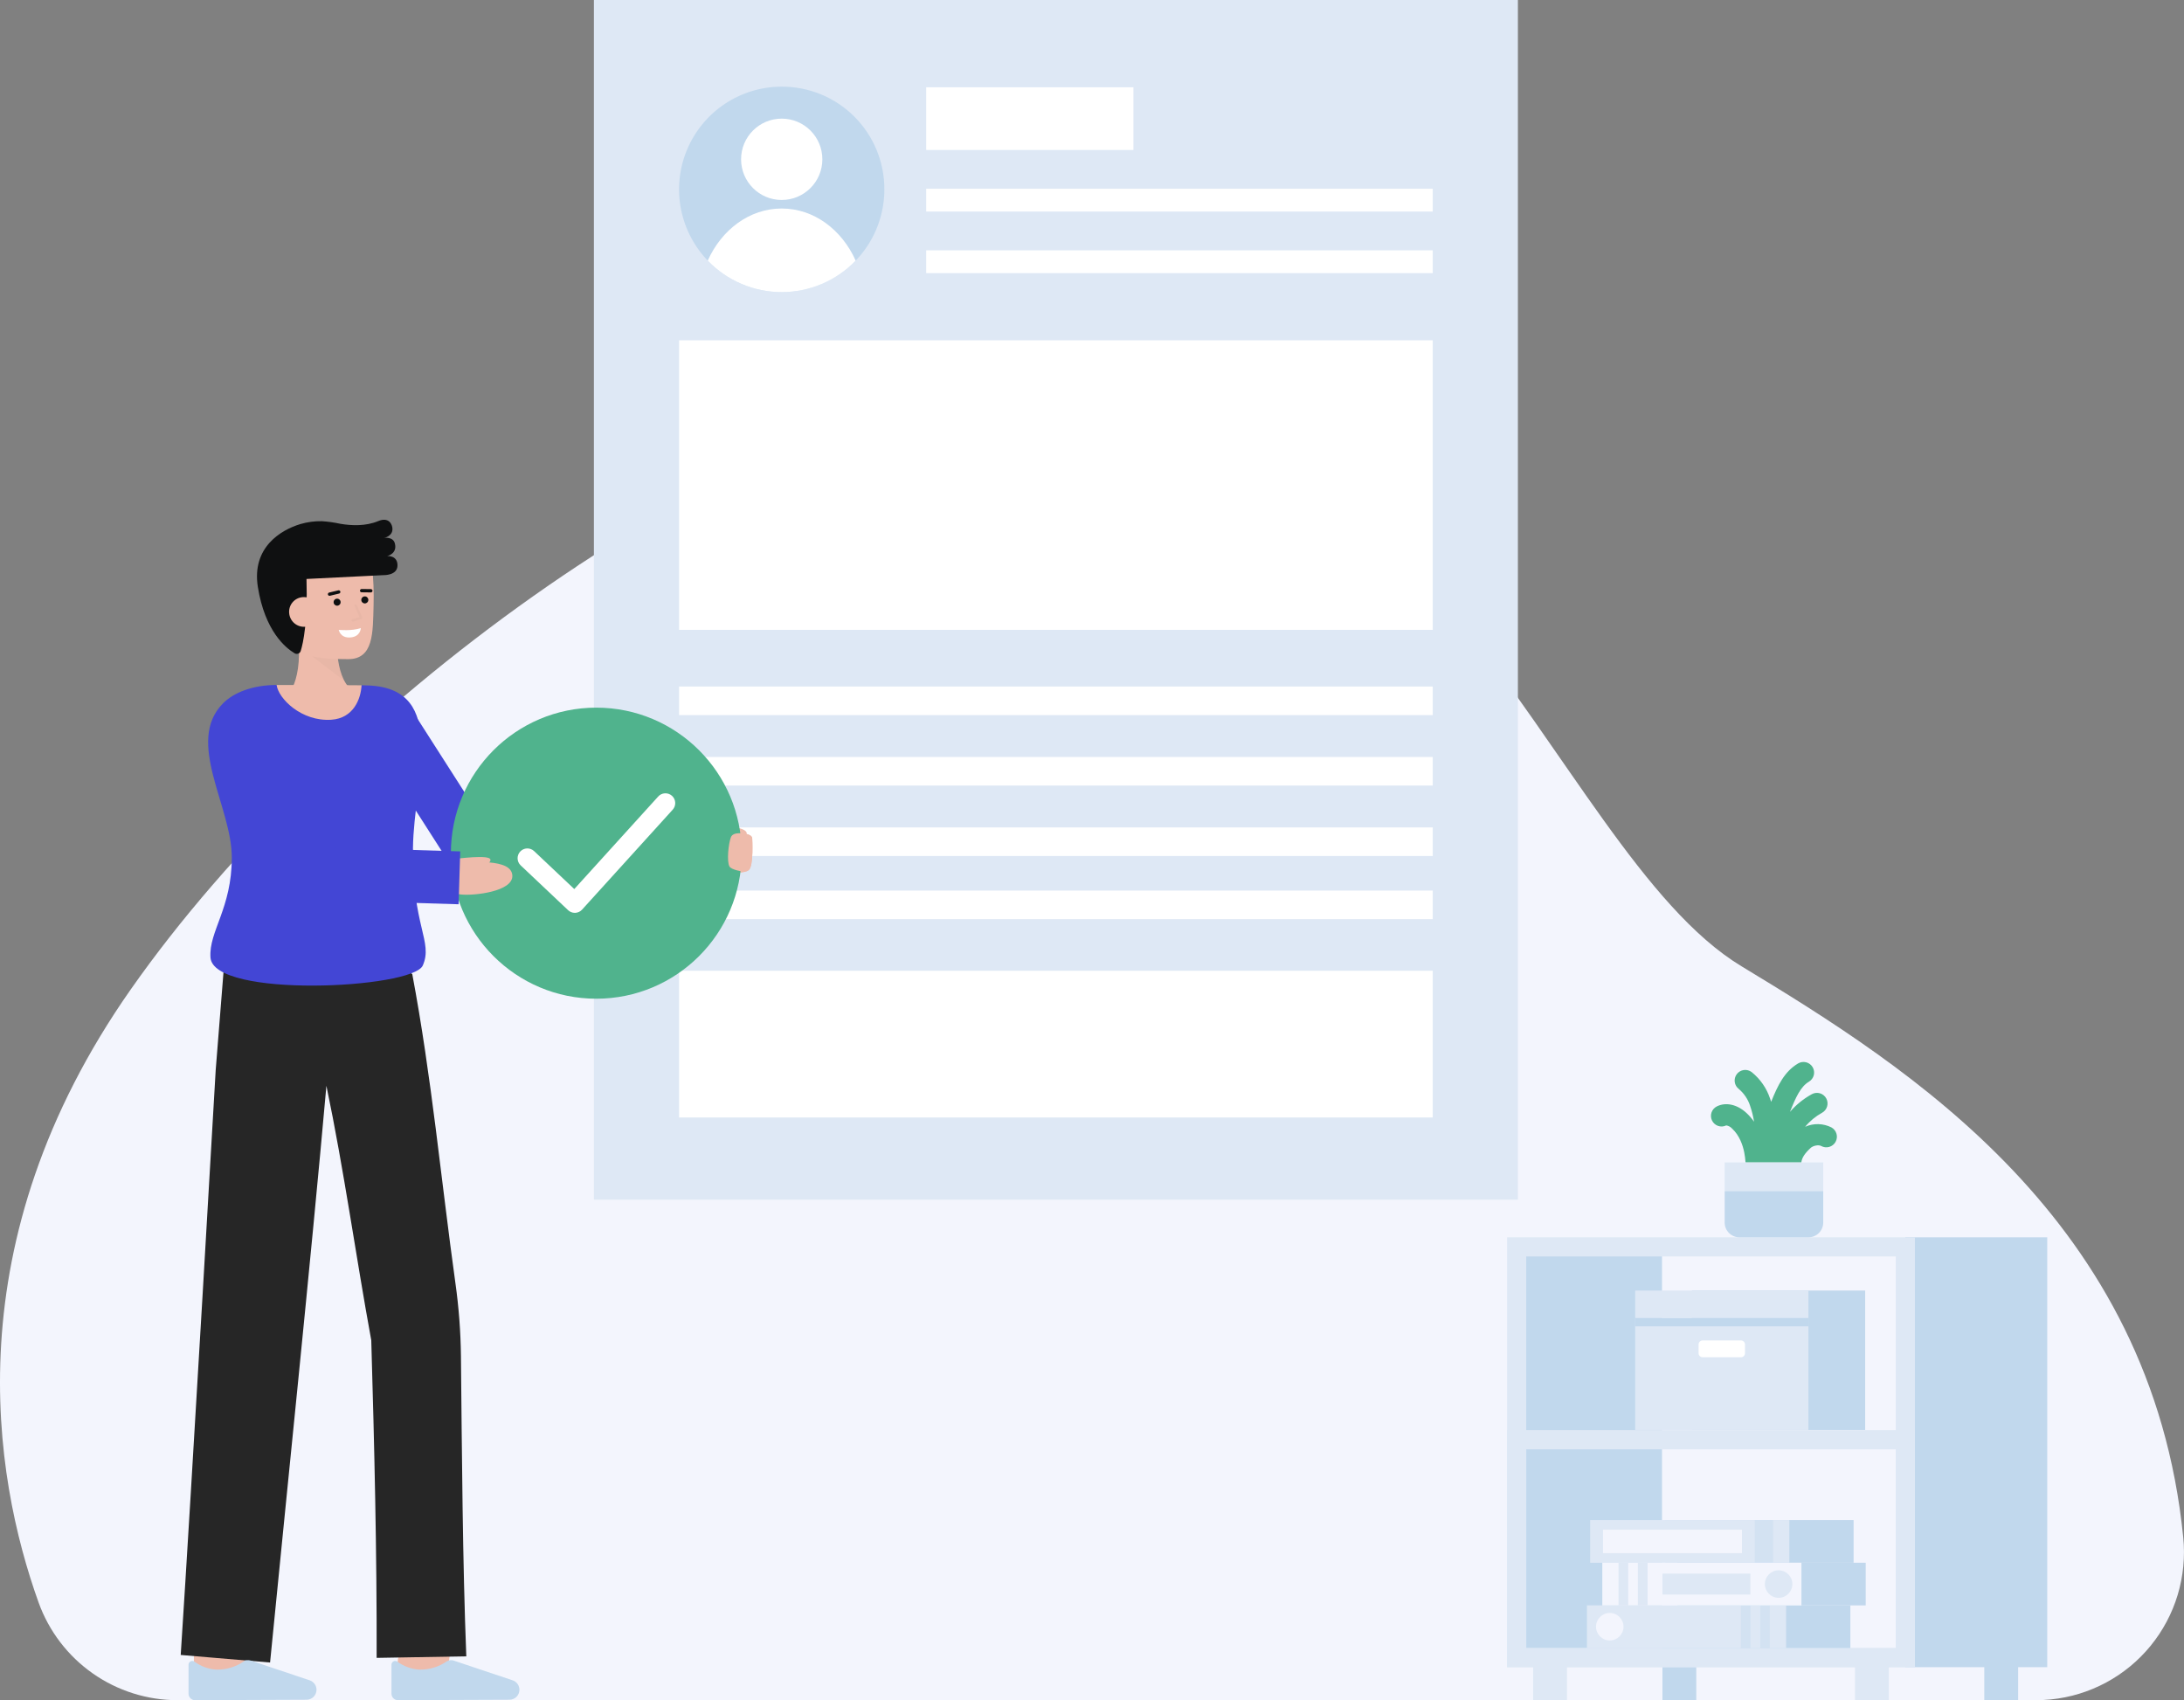
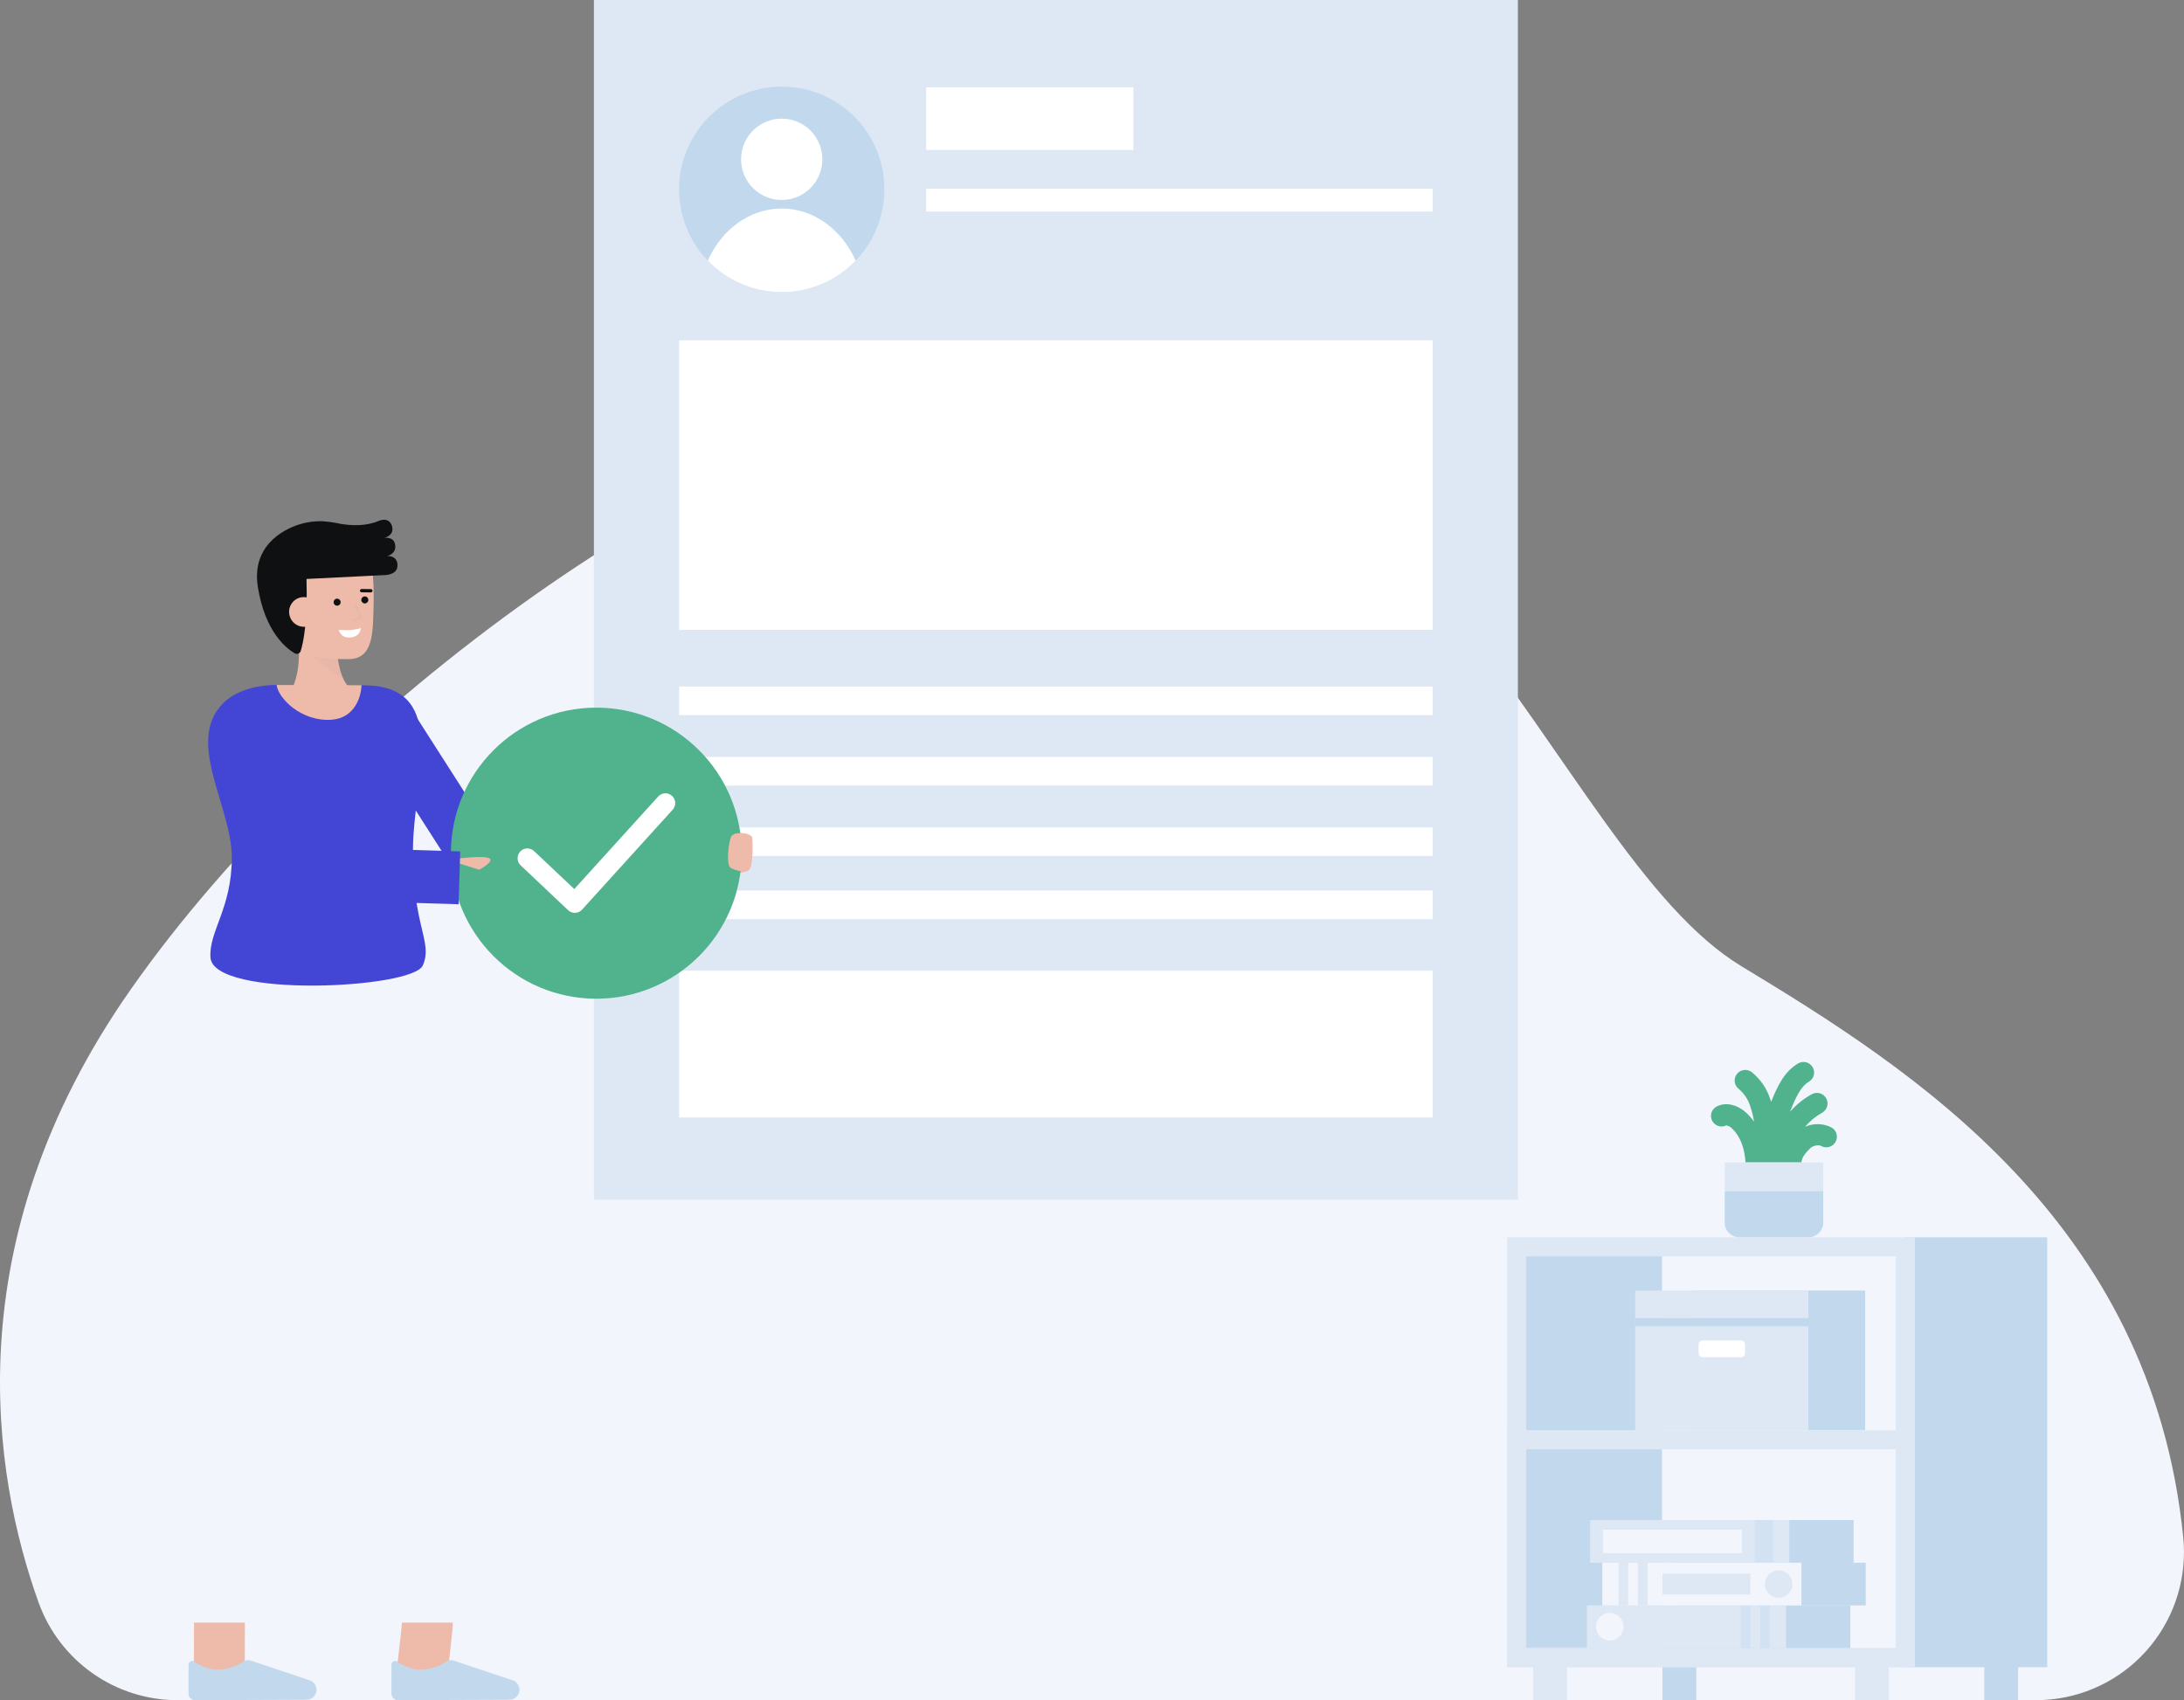
<svg xmlns="http://www.w3.org/2000/svg" width="474" height="369" viewBox="0 0 474 369" fill="none">
  <rect x="0" y="0" width="474" height="369" fill="#808080" stroke="none" />
  <g clip-path="url(#clip0_119_1934)">
    <path d="M38.546 369C31.949 369.006 25.511 366.973 20.112 363.18C14.712 359.387 10.614 354.017 8.378 347.806C-1.45 320.407 -10.107 269.653 28.368 214.754C70.911 154.053 156.017 91.3 215.877 84.872C309.658 74.805 335.87 184.242 377.949 209.708C414.304 231.713 466.953 264.706 473.833 333.664C474.255 337.861 473.846 342.1 472.631 346.14C471.415 350.179 469.417 353.939 466.75 357.205C464.082 360.471 460.798 363.179 457.085 365.175C453.372 367.171 449.303 368.415 445.109 368.837C444.048 368.942 442.983 368.996 441.916 368.998L38.546 369Z" fill="#F3F5FD" />
    <path d="M329.434 0H128.897V260.374H329.434V0Z" fill="#DEE8F5" />
    <path d="M310.951 73.86H147.381V136.701H310.951V73.86Z" fill="white" />
    <path d="M310.951 210.688H147.381V242.532H310.951V210.688Z" fill="white" />
    <path d="M310.951 149.004H147.381V155.203H310.951V149.004Z" fill="white" />
    <path d="M310.951 164.293H147.381V170.492H310.951V164.293Z" fill="white" />
    <path d="M310.951 179.581H147.381V185.78H310.951V179.581Z" fill="white" />
    <path d="M310.951 193.286H147.381V199.485H310.951V193.286Z" fill="white" />
    <path d="M191.936 41.104C191.936 45.514 190.63 49.825 188.182 53.492C185.734 57.159 182.255 60.017 178.184 61.704C174.113 63.392 169.634 63.834 165.313 62.973C160.991 62.113 157.022 59.99 153.906 56.871C150.79 53.753 148.669 49.78 147.809 45.455C146.949 41.13 147.39 36.646 149.077 32.572C150.763 28.498 153.618 25.015 157.282 22.566C160.945 20.115 165.252 18.808 169.658 18.808C172.586 18.799 175.487 19.37 178.194 20.487C180.901 21.605 183.36 23.247 185.43 25.319C187.501 27.391 189.141 29.852 190.258 32.561C191.374 35.27 191.945 38.174 191.936 41.104Z" fill="#C1D8ED" />
    <path d="M169.658 43.402C174.529 43.402 178.478 39.45 178.478 34.575C178.478 29.7 174.529 25.748 169.658 25.748C164.787 25.748 160.839 29.7 160.839 34.575C160.839 39.45 164.787 43.402 169.658 43.402Z" fill="white" />
    <path d="M185.711 56.565C183.633 58.727 181.139 60.447 178.381 61.621C175.622 62.796 172.656 63.401 169.658 63.401C166.66 63.401 163.693 62.796 160.935 61.621C158.177 60.447 155.683 58.727 153.604 56.565C156.608 49.846 162.672 45.254 169.658 45.254C176.644 45.254 182.708 49.846 185.711 56.565Z" fill="white" />
    <path d="M245.989 18.946H201.013V32.549H245.989V18.946Z" fill="white" />
    <path d="M310.95 40.964H201.013V45.914H310.95V40.964Z" fill="white" />
-     <path d="M310.95 54.328H201.013V59.278H310.95V54.328Z" fill="white" />
-     <path d="M152.645 180.97C152.645 180.97 156.962 178.87 160.205 179.676C163.448 180.482 161.928 181.879 159.568 182.376C157.209 182.873 152.024 183.681 152.024 183.681" fill="#EEBBAB" />
+     <path d="M310.95 54.328H201.013V59.278V54.328Z" fill="white" />
    <path d="M155.166 180.873C155.166 180.873 163.17 180.03 163.254 181.958C163.254 181.958 163.604 187.907 162.518 188.824C160.876 190.212 152.745 189.125 152.745 189.125L155.166 180.873Z" fill="#EEBBAB" />
    <path d="M97.125 363.305L86.157 361.999C86.651 357.844 87.209 352.853 87.247 352.035C87.247 352.088 87.247 352.131 87.247 352.164H98.292C98.29 352.495 98.29 353.504 97.125 363.305Z" fill="#EEBBAB" />
    <path d="M53.114 364.626L42.069 364.59C42.069 364.59 42.106 353.175 42.106 352.164H53.151C53.151 353.178 53.114 364.626 53.114 364.626Z" fill="#EEBBAB" />
-     <path d="M81.742 359.817L101.203 359.485C100.394 338.974 100.256 315.513 100.039 294.284C99.978 289.022 99.581 283.769 98.85 278.558C95.719 256.067 93.677 233.706 89.463 211.344L89.322 211.385L88.911 208.58L48.896 206.105L46.812 232.272C46.812 232.272 41.599 322.79 39.222 359.185L58.614 360.825C62.108 325.14 67.515 273.144 70.841 235.657C74.66 253.907 77.257 272.806 80.578 290.9C81.243 313.553 81.804 337.233 81.742 359.817Z" fill="#262626" />
    <path d="M66.541 368.903C66.838 368.902 67.132 368.839 67.403 368.719C67.675 368.599 67.919 368.424 68.121 368.205C68.322 367.986 68.476 367.728 68.573 367.447C68.67 367.166 68.709 366.868 68.686 366.572C68.653 366.161 68.505 365.768 68.257 365.439C68.009 365.11 67.673 364.858 67.287 364.714L54.431 360.405C54.182 360.322 53.918 360.295 53.657 360.324C53.396 360.352 53.145 360.438 52.92 360.573C51.153 361.8 49.038 362.428 46.888 362.363C45.214 362.243 43.606 361.656 42.249 360.667C42.13 360.569 41.985 360.507 41.832 360.488C41.679 360.469 41.524 360.494 41.384 360.561C41.245 360.627 41.127 360.731 41.045 360.862C40.962 360.992 40.919 361.144 40.919 361.298V367.59C40.919 367.776 40.956 367.96 41.027 368.131C41.098 368.302 41.203 368.458 41.334 368.589C41.465 368.72 41.621 368.824 41.793 368.894C41.965 368.965 42.148 369.001 42.334 369L66.541 368.903Z" fill="#C1D8ED" />
    <path d="M110.583 368.903C110.88 368.902 111.174 368.839 111.445 368.719C111.717 368.599 111.961 368.424 112.163 368.205C112.364 367.986 112.518 367.728 112.615 367.447C112.712 367.166 112.75 366.868 112.727 366.572C112.695 366.161 112.546 365.768 112.299 365.439C112.051 365.11 111.715 364.858 111.329 364.714L98.473 360.405C98.224 360.322 97.96 360.295 97.699 360.324C97.438 360.352 97.187 360.438 96.962 360.573C95.195 361.8 93.08 362.428 90.93 362.363C89.255 362.243 87.648 361.656 86.291 360.667C86.171 360.569 86.027 360.507 85.874 360.488C85.72 360.469 85.565 360.494 85.426 360.56C85.286 360.627 85.169 360.731 85.087 360.862C85.004 360.992 84.961 361.144 84.961 361.298V367.59C84.961 367.776 84.998 367.96 85.069 368.131C85.14 368.302 85.245 368.458 85.376 368.589C85.507 368.72 85.663 368.824 85.835 368.894C86.007 368.965 86.19 369.001 86.376 369L110.583 368.903Z" fill="#C1D8ED" />
    <path d="M134.006 190.698H102.722C101.796 190.698 100.885 190.464 100.072 190.019C99.26 189.575 98.572 188.932 98.072 188.151L78.305 157.267L87.605 151.304L105.744 179.643H134.006V190.698Z" fill="#4346D5" />
    <path d="M91.764 209.537C89.561 214.607 46.257 216.713 45.678 207.795C45.31 202.12 50.307 197.166 50.307 186.106C50.307 175.046 40.14 160.921 48.424 152.63C50.827 150.224 54.978 148.671 60.037 148.666C60.416 151.619 78.331 151.63 78.467 148.734C79.151 148.745 79.682 148.755 80.014 148.771C97.465 149.524 89.797 169.402 89.628 184.005C89.423 201.093 94.036 204.315 91.764 209.537Z" fill="#4346D5" />
    <path d="M78.467 148.735C78.33 151.63 76.758 155.889 71.903 156.21C65.434 156.636 60.416 151.619 60.037 148.666H60.053C66.422 148.665 74.754 148.677 78.467 148.735Z" fill="#EEBBAB" />
    <path d="M61.615 151.59C61.615 151.59 65.682 149.432 64.774 138.347L73.177 136.788C73.177 136.788 72.233 146.726 76.484 149.881L61.615 151.59Z" fill="#EEBBAB" />
    <g opacity="0.15">
      <path opacity="0.15" d="M74.763 147.804L67.781 142.458L73.264 142.401C73.423 144.28 73.931 146.112 74.763 147.804Z" fill="black" />
    </g>
    <path d="M60.006 134.049C60.588 137.412 62.421 140.597 65.385 141.682C68.904 142.971 71.51 143.059 75.567 143.059C81.103 143.059 80.92 137.28 81.076 131.457C81.233 125.611 80.767 119.34 78.579 117.303C74.213 113.236 61.394 115.811 59.835 122.613C59.028 126.133 59.452 130.848 60.006 134.049Z" fill="#EEBBAB" />
    <path d="M84.043 120.683C84.043 120.683 86.31 120.176 85.689 117.914C85.278 116.413 83.357 116.747 83.357 116.747C83.357 116.747 85.176 116.413 85.176 114.824C85.176 113.823 84.407 112.126 82.087 113.096C79.366 114.233 76.263 114.087 73.903 113.69C72.568 113.398 71.213 113.206 69.849 113.117H69.842C68.274 113.09 66.712 113.299 65.206 113.738C60.988 115.002 54.604 118.787 55.961 127.369C57.476 136.947 61.967 140.61 63.942 141.785C64.059 141.855 64.19 141.898 64.326 141.911C64.462 141.923 64.599 141.904 64.727 141.855C64.854 141.807 64.969 141.73 65.062 141.63C65.156 141.531 65.225 141.411 65.266 141.281C65.827 139.486 66.791 134.97 66.522 125.656C79.488 125.019 83.219 124.826 83.219 124.826C83.219 124.826 86.27 124.941 86.27 122.709C86.27 120.476 84.043 120.683 84.043 120.683Z" fill="#0F1011" />
    <path d="M73.165 131.458C73.586 131.458 73.927 131.117 73.927 130.695C73.927 130.274 73.586 129.933 73.165 129.933C72.744 129.933 72.403 130.274 72.403 130.695C72.403 131.117 72.744 131.458 73.165 131.458Z" fill="#0F1011" />
    <path d="M79.178 130.965C79.599 130.965 79.94 130.624 79.94 130.202C79.94 129.781 79.599 129.439 79.178 129.439C78.757 129.439 78.415 129.781 78.415 130.202C78.415 130.624 78.757 130.965 79.178 130.965Z" fill="#0F1011" />
    <path d="M80.498 128.576H80.494L78.475 128.551C78.427 128.55 78.381 128.54 78.338 128.522C78.295 128.503 78.255 128.476 78.223 128.443C78.19 128.409 78.164 128.369 78.147 128.325C78.129 128.282 78.121 128.235 78.121 128.188C78.124 128.093 78.163 128.003 78.231 127.937C78.299 127.871 78.389 127.834 78.484 127.834L80.503 127.86C80.595 127.864 80.683 127.904 80.746 127.971C80.81 128.038 80.846 128.128 80.845 128.22C80.844 128.313 80.808 128.402 80.743 128.468C80.678 128.535 80.591 128.573 80.498 128.576Z" fill="#0F1011" />
-     <path d="M71.52 129.314C71.432 129.314 71.347 129.282 71.281 129.224C71.215 129.165 71.173 129.085 71.163 128.997C71.152 128.91 71.174 128.822 71.225 128.749C71.276 128.677 71.351 128.626 71.437 128.606L73.427 128.127C73.474 128.115 73.522 128.112 73.569 128.119C73.616 128.125 73.662 128.141 73.703 128.166C73.743 128.19 73.779 128.223 73.807 128.261C73.836 128.3 73.856 128.344 73.867 128.39C73.878 128.436 73.88 128.485 73.872 128.532C73.865 128.579 73.847 128.624 73.822 128.664C73.797 128.705 73.764 128.74 73.725 128.767C73.685 128.795 73.641 128.814 73.595 128.824L71.604 129.304C71.577 129.31 71.549 129.314 71.52 129.314Z" fill="#0F1011" />
    <path d="M69.201 132.562C69.265 133.414 68.99 134.257 68.435 134.906C67.881 135.556 67.092 135.959 66.242 136.029C65.391 136.098 64.547 135.828 63.895 135.277C63.243 134.726 62.835 133.94 62.76 133.089C62.718 132.664 62.762 132.235 62.889 131.828C63.016 131.421 63.223 131.043 63.499 130.718C63.775 130.392 64.113 130.126 64.494 129.934C64.875 129.742 65.291 129.629 65.716 129.602C68.019 129.529 69.054 130.782 69.201 132.562Z" fill="#EEBBAB" />
    <g opacity="0.15">
      <path opacity="0.15" d="M76.548 134.924C76.485 134.924 76.424 134.902 76.377 134.86C76.329 134.819 76.297 134.762 76.288 134.7C76.279 134.638 76.292 134.574 76.326 134.521C76.359 134.467 76.411 134.428 76.471 134.409L78.022 133.933L76.937 131.517C76.909 131.453 76.908 131.381 76.933 131.317C76.958 131.252 77.007 131.2 77.07 131.172C77.133 131.143 77.205 131.141 77.27 131.165C77.335 131.189 77.388 131.238 77.417 131.301L78.623 133.989C78.639 134.023 78.646 134.06 78.646 134.097C78.646 134.135 78.638 134.172 78.623 134.206C78.608 134.24 78.585 134.27 78.557 134.295C78.529 134.319 78.496 134.338 78.461 134.349L76.626 134.913C76.601 134.92 76.575 134.924 76.548 134.924Z" fill="black" />
    </g>
    <path d="M73.518 136.703C73.518 136.703 76.331 137 78.304 136.31C78.304 136.31 78.289 138.165 76.063 138.348C73.836 138.53 73.518 136.703 73.518 136.703Z" fill="white" />
    <path d="M129.413 216.756C146.842 216.756 160.971 202.614 160.971 185.17C160.971 167.725 146.842 153.584 129.413 153.584C111.984 153.584 97.855 167.725 97.855 185.17C97.855 202.614 111.984 216.756 129.413 216.756Z" fill="#50B38D" />
    <path d="M162.515 188.825C162.367 188.942 162.202 189.036 162.025 189.103C161.082 189.298 158.704 188.728 158.323 188.068C157.702 186.993 158.087 183.112 158.634 181.703C159.148 180.387 161.708 180.938 162.044 181.001C162.054 181.004 162.065 181.007 162.076 181.009C162.774 181.201 163.234 181.5 163.253 181.959C163.253 181.959 163.605 187.903 162.515 188.825Z" fill="#EEBBAB" />
-     <path d="M92.834 192.413C92.834 192.413 94.101 185.489 98.995 186.694C102.084 187.454 111.058 186.097 111.195 190.066C111.313 193.51 102.884 194.428 100.097 194.141C97.595 193.885 92.834 192.413 92.834 192.413Z" fill="#EEBBAB" />
    <path d="M97.203 186.62C97.203 186.62 104.484 185.545 106.11 186.237C107.551 186.85 104.007 188.764 104.007 188.764L97.203 186.62Z" fill="#EEBBAB" />
    <path d="M99.532 196.259L66.985 195.265C65.969 195.235 64.98 194.934 64.118 194.394C63.256 193.855 62.554 193.095 62.082 192.194L46.013 161.527L56.169 156.196L70.682 183.895L99.882 184.786L99.532 196.259Z" fill="#4346D5" />
    <path d="M124.756 198.121C124.214 198.121 123.692 197.914 123.297 197.542L112.982 187.799C112.579 187.41 112.346 186.877 112.333 186.317C112.32 185.757 112.528 185.215 112.912 184.807C113.296 184.4 113.825 184.16 114.385 184.141C114.944 184.122 115.488 184.324 115.9 184.704L124.638 192.957L142.811 172.915C142.996 172.699 143.222 172.523 143.477 172.396C143.731 172.27 144.008 172.195 144.292 172.178C144.575 172.16 144.86 172.2 145.128 172.294C145.396 172.388 145.642 172.535 145.852 172.727C146.063 172.918 146.233 173.149 146.352 173.407C146.471 173.665 146.538 173.944 146.548 174.229C146.558 174.513 146.51 174.796 146.409 175.062C146.307 175.327 146.154 175.57 145.957 175.775L126.328 197.423C126.138 197.633 125.909 197.802 125.653 197.922C125.396 198.042 125.119 198.109 124.837 198.12L124.756 198.121Z" fill="white" />
    <path d="M368.148 360.9H360.806V369.001H368.148V360.9Z" fill="#C1D8ED" />
    <path d="M438.001 360.9H430.659V369.001H438.001V360.9Z" fill="#C1D8ED" />
    <path d="M444.322 268.538H413.517V361.838H444.322V268.538Z" fill="#C1D8ED" />
    <path d="M360.712 270.604H329.166V360.9H360.712V270.604Z" fill="#C1D8ED" />
    <path d="M415.592 361.838H327.09V268.538H415.592V361.838ZM331.24 357.685H411.442V272.692H331.24V357.685Z" fill="#DEE8F5" />
    <path d="M415.592 361.838H327.09V310.398H415.592V361.838ZM331.24 357.685H411.442V314.552H331.24V357.685Z" fill="#DEE8F5" />
    <path d="M367.21 280.093V286.034V310.365H404.806V286.034V280.093H367.21Z" fill="#C1D8ED" />
    <path d="M392.484 286.034H354.888V310.365H392.484V286.034Z" fill="#DEE8F5" />
    <path d="M392.484 286.034H354.888V287.858H392.484V286.034Z" fill="#C1D8ED" />
    <path d="M354.888 286.034H392.484V280.093H354.888V286.034Z" fill="#DEE8F5" />
    <path d="M377.853 290.921H369.52C369.041 290.921 368.653 291.309 368.653 291.788V293.707C368.653 294.186 369.041 294.574 369.52 294.574H377.853C378.331 294.574 378.719 294.186 378.719 293.707V291.788C378.719 291.309 378.331 290.921 377.853 290.921Z" fill="white" />
    <path d="M340.086 360.9H332.744V369.001H340.086V360.9Z" fill="#DEE8F5" />
    <path d="M409.939 360.9H402.597V369.001H409.939V360.9Z" fill="#DEE8F5" />
    <path d="M401.587 348.422H360.714V357.685H401.587V348.422Z" fill="#C1D8ED" />
    <path d="M402.29 329.916H361.417V339.179H402.29V329.916Z" fill="#C1D8ED" />
    <path d="M387.64 348.422H344.417V357.685H387.64V348.422Z" fill="#DEE8F5" />
    <g opacity="0.62">
      <path opacity="0.62" d="M384.112 348.422H382.014V357.685H384.112V348.422Z" fill="#C1D8ED" />
    </g>
    <g opacity="0.62">
      <path opacity="0.62" d="M379.916 348.422H377.818V357.685H379.916V348.422Z" fill="#C1D8ED" />
    </g>
    <path d="M349.372 356.04C351.02 356.04 352.356 354.703 352.356 353.053C352.356 351.404 351.02 350.066 349.372 350.066C347.724 350.066 346.388 351.404 346.388 353.053C346.388 354.703 347.724 356.04 349.372 356.04Z" fill="#F3F5FD" />
    <path d="M388.342 329.916H345.119V339.179H388.342V329.916Z" fill="#DEE8F5" />
    <path d="M378.064 332.002H347.902V337.093H378.064V332.002Z" fill="#F3F5FD" />
    <g opacity="0.62">
      <path opacity="0.62" d="M384.814 329.916H380.844V339.179H384.814V329.916Z" fill="#C1D8ED" />
    </g>
    <path d="M364.048 348.432H404.92V339.169H364.048V348.432Z" fill="#C1D8ED" />
    <path d="M347.75 348.432H390.973V339.169H347.75V348.432Z" fill="#F3F5FD" />
    <path d="M351.278 348.432H353.376V339.169H351.278V348.432Z" fill="#DEE8F5" />
    <path d="M355.474 348.432H357.572V339.169H355.474V348.432Z" fill="#DEE8F5" />
    <path d="M386.018 346.786C387.666 346.786 389.002 345.449 389.002 343.799C389.002 342.15 387.666 340.812 386.018 340.812C384.37 340.812 383.034 342.15 383.034 343.799C383.034 345.449 384.37 346.786 386.018 346.786Z" fill="#DEE8F5" />
    <path d="M379.886 341.529H360.806V346.07H379.886V341.529Z" fill="#DEE8F5" />
    <path d="M398.379 247.824C398.233 248.088 398.036 248.321 397.799 248.509C397.563 248.697 397.292 248.837 397.001 248.92C396.711 249.003 396.407 249.028 396.107 248.994C395.807 248.959 395.517 248.866 395.253 248.719C394.662 248.393 393.473 248.671 392.983 249.127C391.689 250.325 391.079 251.264 390.944 252.29H378.838C378.793 251.56 378.699 250.833 378.558 250.115C378.255 248.584 377.544 246.44 375.914 244.931C375.582 244.568 375.137 244.329 374.651 244.253C374.38 244.387 374.085 244.467 373.783 244.486C373.481 244.506 373.179 244.466 372.892 244.368C372.606 244.271 372.342 244.117 372.115 243.917C371.888 243.717 371.702 243.475 371.569 243.203C371.436 242.931 371.358 242.635 371.339 242.333C371.32 242.031 371.361 241.728 371.459 241.442C371.558 241.156 371.712 240.892 371.912 240.665C372.113 240.438 372.356 240.253 372.628 240.121C374.574 239.152 377.034 239.7 379.03 241.547C379.65 242.121 380.205 242.76 380.687 243.453C380.504 242.278 380.217 241.122 379.831 239.998C379.369 238.578 378.521 237.315 377.382 236.352C376.896 235.981 376.576 235.433 376.495 234.827C376.413 234.221 376.574 233.607 376.944 233.121C377.315 232.634 377.863 232.315 378.468 232.233C379.073 232.151 379.686 232.313 380.172 232.683C382.028 234.177 383.415 236.175 384.167 238.437C384.249 238.665 384.328 238.897 384.399 239.133C385.831 235.562 387.297 232.541 390.255 230.8C390.781 230.491 391.409 230.403 392 230.556C392.591 230.71 393.097 231.092 393.406 231.618C393.716 232.145 393.803 232.773 393.65 233.364C393.497 233.956 393.115 234.462 392.589 234.772C390.783 235.835 389.702 238.235 388.483 241.315C389.826 239.761 391.436 238.46 393.236 237.472C393.501 237.327 393.792 237.236 394.093 237.204C394.393 237.172 394.697 237.199 394.986 237.284C395.276 237.37 395.546 237.511 395.782 237.701C396.017 237.891 396.212 238.125 396.357 238.391C396.501 238.656 396.592 238.948 396.625 239.248C396.657 239.549 396.629 239.853 396.544 240.143C396.459 240.433 396.317 240.703 396.128 240.939C395.938 241.174 395.704 241.37 395.439 241.514C394.037 242.287 392.793 243.319 391.774 244.554C392.677 244.151 393.658 243.954 394.647 243.978C395.635 244.002 396.606 244.246 397.488 244.692C398.021 244.99 398.414 245.487 398.581 246.074C398.748 246.661 398.675 247.29 398.379 247.824Z" fill="#50B38D" />
    <path d="M395.704 252.289H374.313V258.514H395.704V252.289Z" fill="#DEE8F5" />
    <path d="M395.702 258.514V265.338C395.702 266.187 395.365 267 394.765 267.601C394.165 268.201 393.352 268.538 392.504 268.538H377.507C376.659 268.538 375.846 268.201 375.246 267.6C374.647 267 374.31 266.187 374.31 265.338V258.514H395.702Z" fill="#C1D8ED" />
  </g>
  <defs>
    <clipPath id="clip0_119_1934">
      <rect width="474" height="369" fill="white" />
    </clipPath>
  </defs>
</svg>